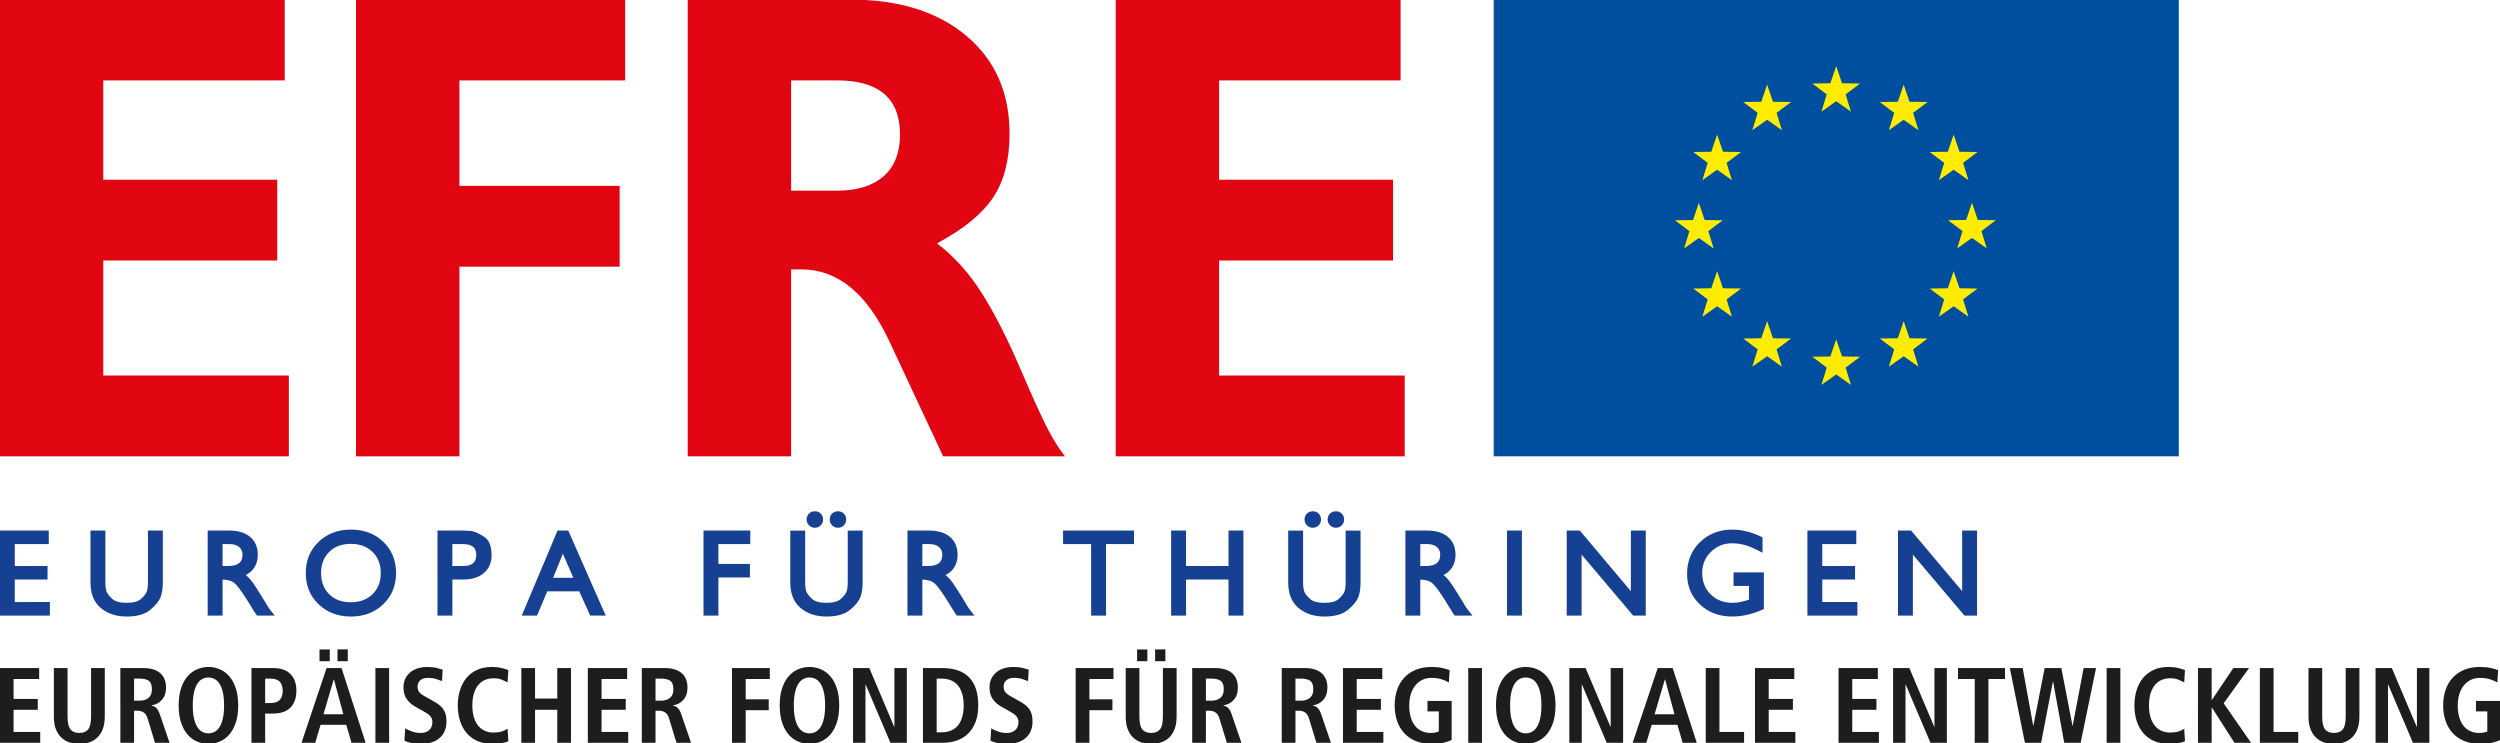
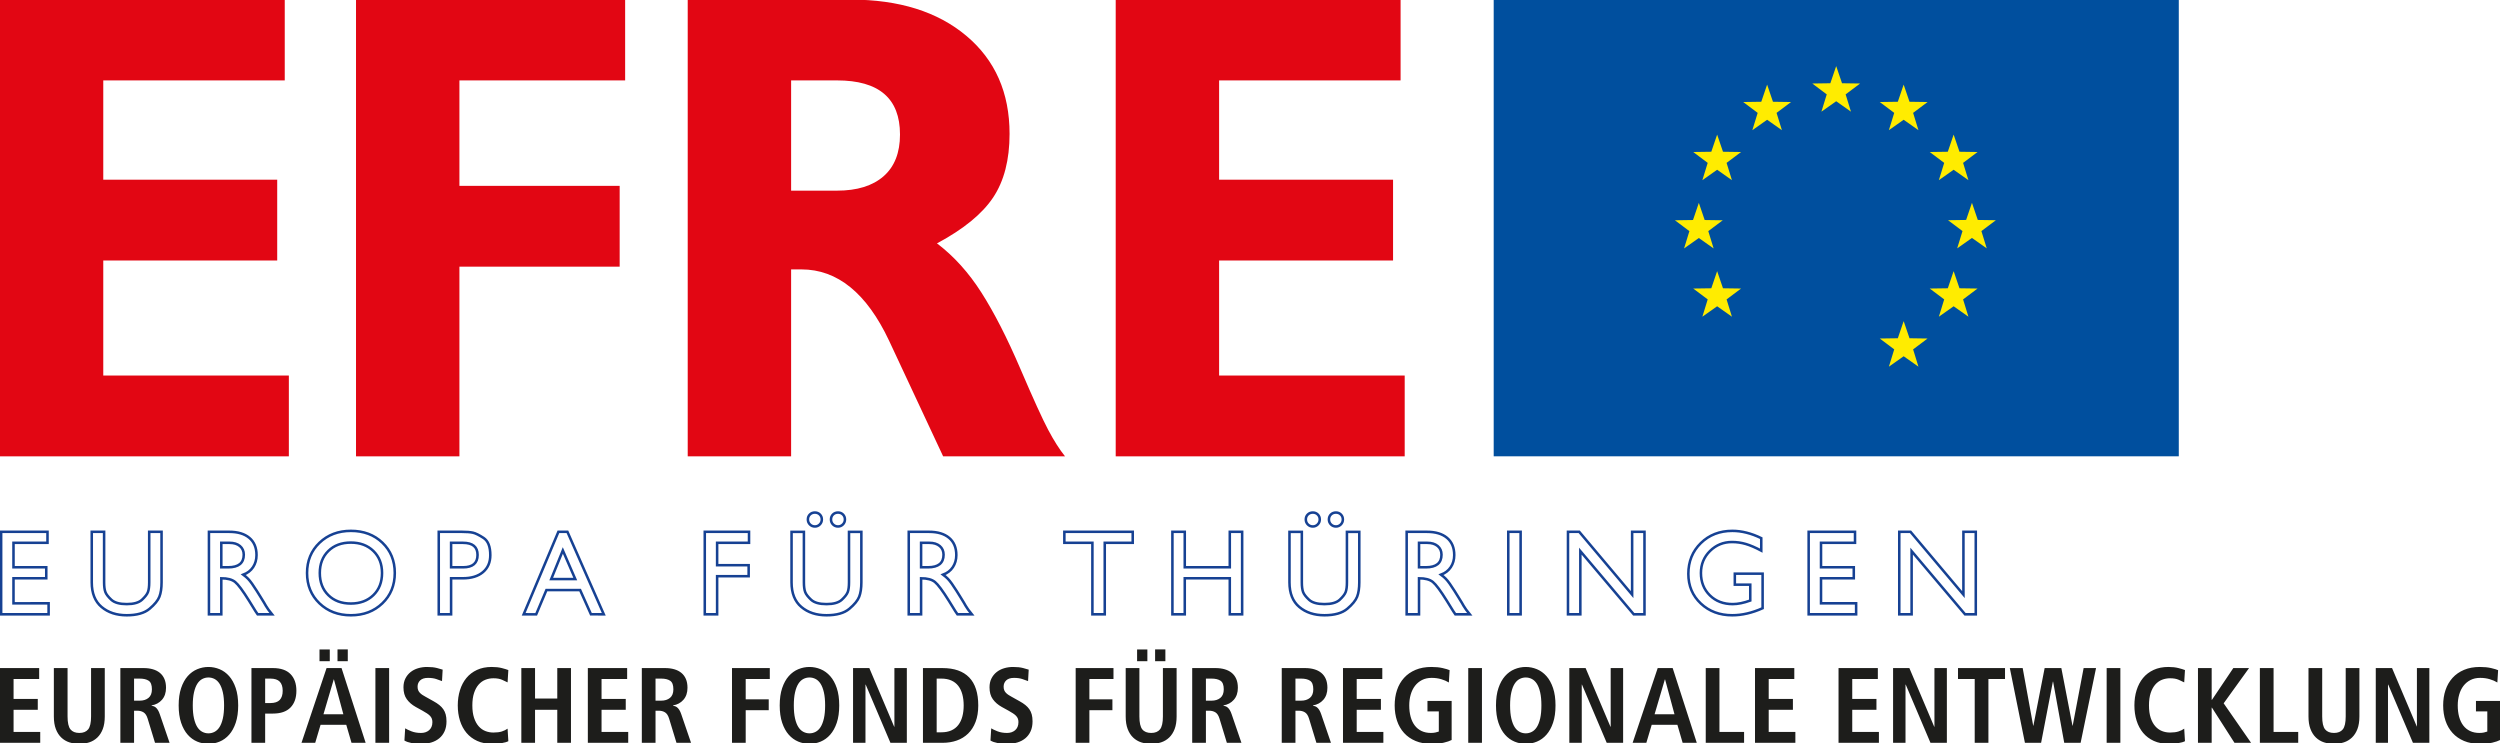
<svg xmlns="http://www.w3.org/2000/svg" version="1.0" id="Ebene_1" x="0px" y="0px" viewBox="0 0 405.2 120.5" xml:space="preserve">
  <g>
    <polygon fill="#004F9E" points="242.098,-0.064 353.138,-0.064 353.138,73.958 242.098,73.958     " />
    <polygon fill="#FFEC00" points="310.941,21.1 308.545,19.41 306.15,21.1 307.015,18.295    304.67,16.536 307.6,16.493 308.545,13.715 309.492,16.493 312.421,16.536    310.077,18.295  " />
-     <polygon fill="none" points="310.941,21.1 308.545,19.41 306.15,21.1 307.015,18.295    304.67,16.536 307.6,16.493 308.545,13.715 309.492,16.493 312.421,16.536    310.077,18.295  " />
    <polygon fill="#FFEC00" points="300.004,18.1 297.61,16.41 295.214,18.1 296.078,15.296    293.733,13.536 296.663,13.493 297.61,10.715 298.555,13.493 301.485,13.536    299.14,15.296  " />
    <polygon fill="none" points="300.004,18.1 297.61,16.41 295.214,18.1 296.078,15.296    293.733,13.536 296.663,13.493 297.61,10.715 298.555,13.493 301.485,13.536    299.14,15.296  " />
    <polygon fill="#FFEC00" points="319.041,29.202 316.646,27.512 314.251,29.202 315.115,26.398    312.77,24.638 315.7,24.595 316.646,21.817 317.592,24.595 320.522,24.638    318.177,26.398  " />
    <polygon fill="none" points="319.041,29.202 316.646,27.512 314.251,29.202 315.115,26.398    312.77,24.638 315.7,24.595 316.646,21.817 317.592,24.595 320.522,24.638    318.177,26.398  " />
    <polygon fill="#FFEC00" points="322.01,40.256 319.614,38.566 317.219,40.256 318.083,37.452    315.738,35.692 318.668,35.649 319.614,32.872 320.56,35.649 323.49,35.692    321.145,37.452  " />
    <polygon fill="none" points="322.01,40.256 319.614,38.566 317.219,40.256 318.083,37.452    315.738,35.692 318.668,35.649 319.614,32.872 320.56,35.649 323.49,35.692    321.145,37.452  " />
    <polygon fill="#FFEC00" points="319.041,51.331 316.646,49.641 314.251,51.331 315.115,48.527    312.77,46.767 315.7,46.724 316.646,43.947 317.592,46.724 320.522,46.767    318.177,48.527  " />
    <polygon fill="none" points="319.041,51.331 316.646,49.641 314.251,51.331 315.115,48.527    312.77,46.767 315.7,46.724 316.646,43.947 317.592,46.724 320.522,46.767    318.177,48.527  " />
    <polygon fill="#FFEC00" points="310.941,59.431 308.546,57.741 306.15,59.431 307.015,56.627    304.67,54.867 307.599,54.824 308.546,52.047 309.492,54.824 312.421,54.867    310.077,56.627  " />
    <polygon fill="none" points="310.941,59.431 308.546,57.741 306.15,59.431 307.015,56.627    304.67,54.867 307.599,54.824 308.546,52.047 309.492,54.824 312.421,54.867    310.077,56.627  " />
-     <polygon fill="#FFEC00" points="300.006,62.385 297.611,60.695 295.215,62.385 296.08,59.581    293.735,57.821 296.665,57.778 297.611,55.001 298.557,57.778 301.487,57.821    299.141,59.581  " />
    <polygon fill="none" points="300.006,62.385 297.611,60.695 295.215,62.385 296.08,59.581    293.735,57.821 296.665,57.778 297.611,55.001 298.557,57.778 301.487,57.821    299.141,59.581  " />
-     <polygon fill="#FFEC00" points="288.81,59.431 286.415,57.741 284.019,59.431 284.884,56.627    282.539,54.867 285.469,54.824 286.415,52.047 287.361,54.824 290.291,54.867    287.946,56.627  " />
    <polygon fill="none" points="288.81,59.431 286.415,57.741 284.019,59.431 284.884,56.627    282.539,54.867 285.469,54.824 286.415,52.047 287.361,54.824 290.291,54.867    287.946,56.627  " />
    <polygon fill="#FFEC00" points="280.71,51.331 278.315,49.641 275.919,51.331 276.784,48.527    274.439,46.767 277.368,46.724 278.315,43.947 279.261,46.724 282.19,46.767    279.845,48.527  " />
    <polygon fill="none" points="280.71,51.331 278.315,49.641 275.919,51.331 276.784,48.527    274.439,46.767 277.368,46.724 278.315,43.947 279.261,46.724 282.19,46.767    279.845,48.527  " />
    <polygon fill="#FFEC00" points="277.743,40.267 275.348,38.576 272.953,40.267 273.817,37.462    271.472,35.703 274.402,35.66 275.348,32.882 276.294,35.66 279.224,35.703    276.879,37.462  " />
-     <polygon fill="none" points="277.743,40.267 275.348,38.576 272.953,40.267 273.817,37.462    271.472,35.703 274.402,35.66 275.348,32.882 276.294,35.66 279.224,35.703    276.879,37.462  " />
    <polygon fill="#FFEC00" points="280.71,29.202 278.314,27.512 275.919,29.202 276.784,26.398    274.439,24.638 277.368,24.595 278.314,21.818 279.261,24.595 282.19,24.638    279.845,26.398  " />
    <polygon fill="none" points="280.71,29.202 278.314,27.512 275.919,29.202 276.784,26.398    274.439,24.638 277.368,24.595 278.314,21.818 279.261,24.595 282.19,24.638    279.845,26.398  " />
    <polygon fill="#FFEC00" points="288.81,21.1 286.415,19.41 284.019,21.1 284.884,18.295    282.539,16.536 285.469,16.493 286.415,13.715 287.361,16.493 290.291,16.536    287.946,18.295  " />
    <polygon fill="none" points="288.81,21.1 286.415,19.41 284.019,21.1 284.884,18.295    282.539,16.536 285.469,16.493 286.415,13.715 287.361,16.493 290.291,16.536    287.946,18.295  " />
    <polygon fill="#E20613" points="-0.022,-0.064 46.151,-0.064 46.151,13.032 16.738,13.032    16.738,29.125 44.93,29.125 44.93,42.221 16.738,42.221 16.738,60.867    46.817,60.867 46.817,73.964 -0.022,73.964  " />
    <polygon fill="#E20613" points="57.703,-0.064 101.323,-0.064 101.323,13.032 74.463,13.032    74.463,30.124 100.435,30.124 100.435,43.22 74.463,43.22 74.463,73.964    57.703,73.964  " />
    <path fill="#E20613" d="M111.465-0.064h26.416c7.843,0,14.096,1.96,18.757,5.882   c4.662,3.922,6.993,9.212,6.993,15.871c0,4.217-0.888,7.658-2.664,10.322   c-1.776,2.663-4.81,5.142-9.102,7.436c2.738,2.072,5.143,4.735,7.215,7.991   c2.072,3.255,4.162,7.344,6.271,12.264c2.109,4.92,3.626,8.25,4.551,9.989   c0.924,1.738,1.831,3.163,2.719,4.273h-19.757l-8.768-18.757   c-3.626-7.695-8.361-11.543-14.207-11.543h-1.665v30.3h-16.759V-0.064   L111.465-0.064z M128.224,30.901h7.437c3.255,0,5.771-0.777,7.547-2.331   c1.776-1.554,2.664-3.81,2.664-6.77c0-5.845-3.404-8.768-10.211-8.768h-7.437   V30.901L128.224,30.901z" />
    <polygon fill="#E20613" points="180.834,-0.064 227.007,-0.064 227.007,13.032 197.594,13.032    197.594,29.125 225.786,29.125 225.786,42.221 197.594,42.221 197.594,60.867    227.673,60.867 227.673,73.964 180.834,73.964  " />
-     <path fill="#164193" d="M0.185,99.566h7.693v-1.782H2.187v-4.056h5.311v-1.782H2.187   v-3.965h5.511v-1.783H0.185V99.566L0.185,99.566z M14.871,94.392   c0,1.763,0.531,3.092,1.592,3.987c1.062,0.895,2.42,1.342,4.076,1.342   c1.641,0,2.876-0.35,3.704-1.052c0.828-0.701,1.358-1.352,1.592-1.953   c0.234-0.601,0.35-1.376,0.35-2.324V86.198h-2.001v8.191   c0,0.68-0.067,1.201-0.201,1.562c-0.133,0.36-0.454,0.777-0.961,1.251   c-0.507,0.474-1.335,0.711-2.483,0.711c-1.162,0-1.997-0.237-2.504-0.711   c-0.507-0.474-0.828-0.894-0.962-1.262c-0.133-0.367-0.2-0.884-0.2-1.551   v-8.191h-2.002V94.392L14.871,94.392z M33.865,99.566h2.002v-5.838   c1.002,0,1.75,0.201,2.245,0.602c0.494,0.401,1.249,1.418,2.264,3.049l1.042,1.686   l0.341,0.501h2.325c-0.255-0.307-0.449-0.558-0.582-0.752   c-0.134-0.194-0.268-0.398-0.401-0.612l-0.301-0.521l-0.642-1.043   c-0.08-0.134-0.258-0.418-0.532-0.853c-0.274-0.434-0.531-0.822-0.771-1.163   c-0.241-0.341-0.461-0.615-0.662-0.823c-0.2-0.207-0.454-0.424-0.761-0.652   c0.681-0.253,1.209-0.66,1.583-1.221c0.374-0.561,0.561-1.215,0.561-1.963   c0-1.201-0.387-2.129-1.162-2.783c-0.774-0.654-1.862-0.982-3.264-0.982h-3.285   V99.566L33.865,99.566z M35.867,87.981h1.341c0.707,0,1.267,0.173,1.681,0.52   c0.414,0.348,0.621,0.815,0.621,1.402c0,1.362-0.841,2.043-2.522,2.043h-1.121   V87.981L35.867,87.981z M51.779,87.976c-1.342,1.288-2.013,2.92-2.013,4.896   c0,1.99,0.671,3.628,2.013,4.917c1.342,1.288,3.041,1.932,5.098,1.932   c2.056,0,3.755-0.644,5.097-1.932c1.342-1.289,2.013-2.927,2.013-4.917   c0-1.989-0.668-3.624-2.003-4.906c-1.335-1.282-3.038-1.923-5.107-1.923   C54.82,86.043,53.121,86.688,51.779,87.976L51.779,87.976z M60.519,89.305   c0.934,0.908,1.401,2.098,1.401,3.567c0,1.483-0.467,2.679-1.401,3.588   c-0.934,0.908-2.155,1.363-3.662,1.363c-1.508,0-2.722-0.455-3.643-1.363   c-0.921-0.909-1.381-2.105-1.381-3.588c0-1.469,0.46-2.659,1.381-3.567   c0.921-0.909,2.135-1.363,3.643-1.363C58.364,87.942,59.585,88.396,60.519,89.305   L60.519,89.305z M71.112,99.566h2.002v-5.838h1.904   c1.39,0,2.479-0.333,3.267-1.001c0.789-0.668,1.183-1.582,1.183-2.744   c0-1.388-0.364-2.319-1.092-2.793c-0.728-0.474-1.303-0.758-1.723-0.851   c-0.421-0.094-1.006-0.141-1.754-0.141h-3.787V99.566L71.112,99.566z    M73.114,87.981h1.923c1.576,0,2.365,0.654,2.365,1.962   c0,1.335-0.782,2.003-2.345,2.003h-1.943V87.981L73.114,87.981z M95.783,99.563   l2.076,0.003l-5.891-13.368H90.506l-5.63,13.368l2.031,0.003l1.655-3.929h5.464   L95.783,99.563L95.783,99.563z M89.34,93.857l1.884-4.639l2.016,4.639H89.34   L89.34,93.857z M114.229,99.566h2.002v-6.174h5.11v-1.782h-5.11v-3.629h5.17   v-1.783h-7.172V99.566L114.229,99.566z M128.294,94.394   c0,1.762,0.531,3.091,1.592,3.985c1.061,0.895,2.42,1.342,4.075,1.342   c1.642,0,2.877-0.35,3.705-1.051c0.827-0.701,1.358-1.352,1.592-1.953   c0.233-0.601,0.35-1.375,0.35-2.323v-8.192h-2.002v8.188   c0,0.68-0.067,1.201-0.2,1.561c-0.134,0.361-0.454,0.777-0.961,1.251   c-0.508,0.474-1.336,0.711-2.484,0.711c-1.162,0-1.996-0.237-2.503-0.711   c-0.508-0.474-0.828-0.894-0.962-1.261c-0.133-0.367-0.2-0.884-0.2-1.551   v-8.188h-2.002V94.394L128.294,94.394z M131.262,83.393   c-0.214,0.213-0.32,0.48-0.32,0.8s0.11,0.59,0.33,0.81   c0.22,0.22,0.49,0.33,0.81,0.33c0.307,0,0.57-0.11,0.79-0.33   c0.22-0.22,0.33-0.49,0.33-0.81s-0.107-0.587-0.32-0.8   c-0.214-0.213-0.48-0.32-0.8-0.32   C131.749,83.073,131.475,83.18,131.262,83.393L131.262,83.393z M135.007,83.393   c-0.213,0.213-0.32,0.48-0.32,0.8s0.11,0.59,0.33,0.81   c0.22,0.22,0.49,0.33,0.811,0.33c0.306,0,0.569-0.11,0.789-0.33   c0.22-0.22,0.331-0.49,0.331-0.81s-0.107-0.587-0.321-0.8   c-0.213-0.213-0.48-0.32-0.799-0.32   C135.494,83.073,135.221,83.18,135.007,83.393L135.007,83.393z M147.288,99.566h2.002   v-5.838c1.002,0,1.75,0.201,2.245,0.602c0.494,0.401,1.248,1.418,2.264,3.049   l1.042,1.686l0.341,0.501h2.324c-0.254-0.307-0.448-0.558-0.581-0.752   c-0.134-0.194-0.268-0.398-0.402-0.612l-0.301-0.521l-0.641-1.043   c-0.081-0.134-0.258-0.418-0.532-0.853c-0.274-0.434-0.531-0.822-0.772-1.163   c-0.24-0.341-0.461-0.615-0.661-0.823c-0.2-0.207-0.454-0.424-0.761-0.652   c0.681-0.253,1.209-0.66,1.583-1.221c0.374-0.561,0.561-1.215,0.561-1.963   c0-1.201-0.388-2.129-1.162-2.783c-0.774-0.654-1.863-0.982-3.264-0.982h-3.285   V99.566L147.288,99.566z M149.29,87.981h1.341c0.707,0,1.267,0.173,1.681,0.52   c0.413,0.348,0.62,0.815,0.62,1.402c0,1.362-0.84,2.043-2.521,2.043h-1.121   V87.981L149.29,87.981z M172.51,87.981h4.546v11.585h2.002V87.981h4.533v-1.783   h-11.081V87.981L172.51,87.981z M192.026,86.198h-2.002v13.368h2.002v-5.838h7.298   v5.838h2.002V86.198h-2.002v5.748h-7.298V86.198L192.026,86.198z M208.998,94.394   c0,1.762,0.531,3.091,1.592,3.985c1.061,0.895,2.42,1.342,4.075,1.342   c1.642,0,2.877-0.35,3.705-1.051c0.827-0.701,1.358-1.352,1.592-1.953   c0.233-0.601,0.35-1.375,0.35-2.323v-8.192h-2.002v8.188   c0,0.68-0.066,1.201-0.2,1.561c-0.134,0.361-0.454,0.777-0.961,1.251   c-0.508,0.474-1.335,0.711-2.484,0.711c-1.162,0-1.996-0.237-2.503-0.711   c-0.508-0.474-0.828-0.894-0.962-1.261c-0.133-0.367-0.2-0.884-0.2-1.551   v-8.188h-2.002V94.394L208.998,94.394z M211.966,83.393   c-0.214,0.213-0.32,0.48-0.32,0.8s0.11,0.59,0.33,0.81   c0.22,0.22,0.49,0.33,0.81,0.33c0.307,0,0.57-0.11,0.79-0.33   c0.22-0.22,0.33-0.49,0.33-0.81s-0.107-0.587-0.32-0.8   c-0.213-0.213-0.48-0.32-0.8-0.32   C212.453,83.073,212.179,83.18,211.966,83.393L211.966,83.393z M215.711,83.393   c-0.213,0.213-0.32,0.48-0.32,0.8s0.11,0.59,0.33,0.81   c0.22,0.22,0.491,0.33,0.811,0.33c0.306,0,0.57-0.11,0.79-0.33   c0.219-0.22,0.33-0.49,0.33-0.81s-0.107-0.587-0.32-0.8   c-0.214-0.213-0.481-0.32-0.8-0.32   C216.198,83.073,215.925,83.18,215.711,83.393L215.711,83.393z M227.992,99.566h2.002   v-5.838c1.002,0,1.75,0.201,2.245,0.602c0.494,0.401,1.249,1.418,2.264,3.049   l1.042,1.686l0.341,0.501h2.324c-0.254-0.307-0.448-0.558-0.581-0.752   c-0.134-0.194-0.268-0.398-0.402-0.612l-0.3-0.521l-0.642-1.043   c-0.081-0.134-0.258-0.418-0.532-0.853c-0.274-0.434-0.531-0.822-0.772-1.163   c-0.24-0.341-0.461-0.615-0.661-0.823c-0.2-0.207-0.454-0.424-0.761-0.652   c0.681-0.253,1.209-0.66,1.583-1.221c0.374-0.561,0.561-1.215,0.561-1.963   c0-1.201-0.387-2.129-1.162-2.783c-0.774-0.654-1.862-0.982-3.264-0.982h-3.285   V99.566L227.992,99.566z M229.994,87.981h1.341c0.707,0,1.267,0.173,1.681,0.52   c0.413,0.348,0.62,0.815,0.62,1.402c0,1.362-0.84,2.043-2.521,2.043h-1.121   V87.981L229.994,87.981z M246.463,86.198h-2.001v13.368h2.001V86.198L246.463,86.198z    M264.536,96.376l-8.573-10.179l-1.824,0.001v13.368h2.002V89.328l8.657,10.238   h1.74V86.198h-2.002V96.376L264.536,96.376z M281.18,94.761h2.502v2.574   c-1.069,0.385-2.017,0.578-2.845,0.578c-1.51,0-2.745-0.473-3.707-1.42   c-0.962-0.947-1.443-2.154-1.443-3.621c0-1.413,0.491-2.603,1.472-3.57   c0.982-0.967,2.167-1.45,3.556-1.45c0.775,0,1.523,0.106,2.244,0.318   c0.722,0.213,1.556,0.572,2.505,1.076v-2.021   c-1.616-0.788-3.179-1.182-4.687-1.182c-2.057,0-3.759,0.661-5.108,1.983   c-1.348,1.322-2.023,2.984-2.023,4.986c0,1.936,0.675,3.539,2.023,4.807   c1.349,1.268,3.044,1.902,5.088,1.902c1.589,0,3.231-0.38,4.927-1.14v-5.602   h-4.504V94.761L281.18,94.761z M293.148,99.566h7.693v-1.782h-5.691v-4.056h5.311   v-1.782h-5.311v-3.965h5.511v-1.783h-7.513V99.566L293.148,99.566z M318.232,96.376   l-8.573-10.179l-1.825,0.001v13.368h2.002V89.328l8.658,10.238h1.74V86.198h-2.002   V96.376L318.232,96.376z" />
    <path fill="none" stroke="#164193" stroke-width="0.413" d="M0.185,99.566h7.693v-1.782H2.187v-4.056   h5.311v-1.782H2.187v-3.965h5.511v-1.783H0.185V99.566L0.185,99.566z    M14.871,94.392c0,1.763,0.531,3.092,1.592,3.987   c1.062,0.895,2.42,1.342,4.076,1.342c1.641,0,2.876-0.35,3.704-1.052   c0.828-0.701,1.358-1.352,1.592-1.953c0.234-0.601,0.35-1.376,0.35-2.324   V86.198h-2.001v8.191c0,0.68-0.067,1.201-0.201,1.562   c-0.133,0.36-0.454,0.777-0.961,1.251c-0.507,0.474-1.335,0.711-2.483,0.711   c-1.162,0-1.997-0.237-2.504-0.711c-0.507-0.474-0.828-0.894-0.962-1.262   c-0.133-0.367-0.2-0.884-0.2-1.551v-8.191h-2.002V94.392L14.871,94.392z    M33.865,99.566h2.002v-5.838c1.002,0,1.75,0.201,2.245,0.602   c0.494,0.401,1.249,1.418,2.264,3.049l1.042,1.686l0.341,0.501h2.325   c-0.255-0.307-0.449-0.558-0.582-0.752c-0.134-0.194-0.268-0.398-0.401-0.612   l-0.301-0.521l-0.642-1.043c-0.08-0.134-0.258-0.418-0.532-0.853   c-0.274-0.434-0.531-0.822-0.771-1.163c-0.241-0.341-0.461-0.615-0.662-0.823   c-0.2-0.207-0.454-0.424-0.761-0.652c0.681-0.253,1.209-0.66,1.583-1.221   c0.374-0.561,0.561-1.215,0.561-1.963c0-1.201-0.387-2.129-1.162-2.783   c-0.774-0.654-1.862-0.982-3.264-0.982h-3.285V99.566L33.865,99.566z    M35.867,87.981h1.341c0.707,0,1.267,0.173,1.681,0.52   c0.414,0.348,0.621,0.815,0.621,1.402c0,1.362-0.841,2.043-2.522,2.043h-1.121   V87.981L35.867,87.981z M51.779,87.976c-1.342,1.288-2.013,2.92-2.013,4.896   c0,1.99,0.671,3.628,2.013,4.917c1.342,1.288,3.041,1.932,5.098,1.932   c2.056,0,3.755-0.644,5.097-1.932c1.342-1.289,2.013-2.927,2.013-4.917   c0-1.989-0.668-3.624-2.003-4.906c-1.335-1.282-3.038-1.923-5.107-1.923   C54.82,86.043,53.121,86.688,51.779,87.976L51.779,87.976z M60.519,89.305   c0.934,0.908,1.401,2.098,1.401,3.567c0,1.483-0.467,2.679-1.401,3.588   c-0.934,0.908-2.155,1.363-3.662,1.363c-1.508,0-2.722-0.455-3.643-1.363   c-0.921-0.909-1.381-2.105-1.381-3.588c0-1.469,0.46-2.659,1.381-3.567   c0.921-0.909,2.135-1.363,3.643-1.363C58.364,87.942,59.585,88.396,60.519,89.305   L60.519,89.305z M71.112,99.566h2.002v-5.838h1.904   c1.39,0,2.479-0.333,3.267-1.001c0.789-0.668,1.183-1.582,1.183-2.744   c0-1.388-0.364-2.319-1.092-2.793c-0.728-0.474-1.303-0.758-1.723-0.851   c-0.421-0.094-1.006-0.141-1.754-0.141h-3.787V99.566L71.112,99.566z    M73.114,87.981h1.923c1.576,0,2.365,0.654,2.365,1.962   c0,1.335-0.782,2.003-2.345,2.003h-1.943V87.981L73.114,87.981z M95.783,99.563   l2.076,0.003l-5.891-13.368H90.506l-5.63,13.368l2.031,0.003l1.655-3.929h5.464   L95.783,99.563L95.783,99.563z M89.34,93.857l1.884-4.639l2.016,4.639H89.34   L89.34,93.857z M114.229,99.566h2.002v-6.174h5.11v-1.782h-5.11v-3.629h5.17   v-1.783h-7.172V99.566L114.229,99.566z M128.294,94.394   c0,1.762,0.531,3.091,1.592,3.985c1.061,0.895,2.42,1.342,4.075,1.342   c1.642,0,2.877-0.35,3.705-1.051c0.827-0.701,1.358-1.352,1.592-1.953   c0.233-0.601,0.35-1.375,0.35-2.323v-8.192h-2.002v8.188   c0,0.68-0.067,1.201-0.2,1.561c-0.134,0.361-0.454,0.777-0.961,1.251   c-0.508,0.474-1.336,0.711-2.484,0.711c-1.162,0-1.996-0.237-2.503-0.711   c-0.508-0.474-0.828-0.894-0.962-1.261c-0.133-0.367-0.2-0.884-0.2-1.551   v-8.188h-2.002V94.394L128.294,94.394z M131.262,83.393   c-0.214,0.213-0.32,0.48-0.32,0.8s0.11,0.59,0.33,0.81   c0.22,0.22,0.49,0.33,0.81,0.33c0.307,0,0.57-0.11,0.79-0.33   c0.22-0.22,0.33-0.49,0.33-0.81s-0.107-0.587-0.32-0.8   c-0.214-0.213-0.48-0.32-0.8-0.32   C131.749,83.073,131.475,83.18,131.262,83.393L131.262,83.393z M135.007,83.393   c-0.213,0.213-0.32,0.48-0.32,0.8s0.11,0.59,0.33,0.81   c0.22,0.22,0.49,0.33,0.811,0.33c0.306,0,0.569-0.11,0.789-0.33   c0.22-0.22,0.331-0.49,0.331-0.81s-0.107-0.587-0.321-0.8   c-0.213-0.213-0.48-0.32-0.799-0.32   C135.494,83.073,135.221,83.18,135.007,83.393L135.007,83.393z M147.288,99.566h2.002   v-5.838c1.002,0,1.75,0.201,2.245,0.602c0.494,0.401,1.248,1.418,2.264,3.049   l1.042,1.686l0.341,0.501h2.324c-0.254-0.307-0.448-0.558-0.581-0.752   c-0.134-0.194-0.268-0.398-0.402-0.612l-0.301-0.521l-0.641-1.043   c-0.081-0.134-0.258-0.418-0.532-0.853c-0.274-0.434-0.531-0.822-0.772-1.163   c-0.24-0.341-0.461-0.615-0.661-0.823c-0.2-0.207-0.454-0.424-0.761-0.652   c0.681-0.253,1.209-0.66,1.583-1.221c0.374-0.561,0.561-1.215,0.561-1.963   c0-1.201-0.388-2.129-1.162-2.783c-0.774-0.654-1.863-0.982-3.264-0.982h-3.285   V99.566L147.288,99.566z M149.29,87.981h1.341c0.707,0,1.267,0.173,1.681,0.52   c0.413,0.348,0.62,0.815,0.62,1.402c0,1.362-0.84,2.043-2.521,2.043h-1.121   V87.981L149.29,87.981z M172.51,87.981h4.546v11.585h2.002V87.981h4.533v-1.783   h-11.081V87.981L172.51,87.981z M192.026,86.198h-2.002v13.368h2.002v-5.838h7.298   v5.838h2.002V86.198h-2.002v5.748h-7.298V86.198L192.026,86.198z M208.998,94.394   c0,1.762,0.531,3.091,1.592,3.985c1.061,0.895,2.42,1.342,4.075,1.342   c1.642,0,2.877-0.35,3.705-1.051c0.827-0.701,1.358-1.352,1.592-1.953   c0.233-0.601,0.35-1.375,0.35-2.323v-8.192h-2.002v8.188   c0,0.68-0.066,1.201-0.2,1.561c-0.134,0.361-0.454,0.777-0.961,1.251   c-0.508,0.474-1.335,0.711-2.484,0.711c-1.162,0-1.996-0.237-2.503-0.711   c-0.508-0.474-0.828-0.894-0.962-1.261c-0.133-0.367-0.2-0.884-0.2-1.551   v-8.188h-2.002V94.394L208.998,94.394z M211.966,83.393   c-0.214,0.213-0.32,0.48-0.32,0.8s0.11,0.59,0.33,0.81   c0.22,0.22,0.49,0.33,0.81,0.33c0.307,0,0.57-0.11,0.79-0.33   c0.22-0.22,0.33-0.49,0.33-0.81s-0.107-0.587-0.32-0.8   c-0.213-0.213-0.48-0.32-0.8-0.32   C212.453,83.073,212.179,83.18,211.966,83.393L211.966,83.393z M215.711,83.393   c-0.213,0.213-0.32,0.48-0.32,0.8s0.11,0.59,0.33,0.81   c0.22,0.22,0.491,0.33,0.811,0.33c0.306,0,0.57-0.11,0.79-0.33   c0.219-0.22,0.33-0.49,0.33-0.81s-0.107-0.587-0.32-0.8   c-0.214-0.213-0.481-0.32-0.8-0.32   C216.198,83.073,215.925,83.18,215.711,83.393L215.711,83.393z M227.992,99.566h2.002   v-5.838c1.002,0,1.75,0.201,2.245,0.602c0.494,0.401,1.249,1.418,2.264,3.049   l1.042,1.686l0.341,0.501h2.324c-0.254-0.307-0.448-0.558-0.581-0.752   c-0.134-0.194-0.268-0.398-0.402-0.612l-0.3-0.521l-0.642-1.043   c-0.081-0.134-0.258-0.418-0.532-0.853c-0.274-0.434-0.531-0.822-0.772-1.163   c-0.24-0.341-0.461-0.615-0.661-0.823c-0.2-0.207-0.454-0.424-0.761-0.652   c0.681-0.253,1.209-0.66,1.583-1.221c0.374-0.561,0.561-1.215,0.561-1.963   c0-1.201-0.387-2.129-1.162-2.783c-0.774-0.654-1.862-0.982-3.264-0.982h-3.285   V99.566L227.992,99.566z M229.994,87.981h1.341c0.707,0,1.267,0.173,1.681,0.52   c0.413,0.348,0.62,0.815,0.62,1.402c0,1.362-0.84,2.043-2.521,2.043h-1.121   V87.981L229.994,87.981z M246.463,86.198h-2.001v13.368h2.001V86.198L246.463,86.198z    M264.536,96.376l-8.573-10.179l-1.824,0.001v13.368h2.002V89.328l8.657,10.238   h1.74V86.198h-2.002V96.376L264.536,96.376z M281.18,94.761h2.502v2.574   c-1.069,0.385-2.017,0.578-2.845,0.578c-1.51,0-2.745-0.473-3.707-1.42   c-0.962-0.947-1.443-2.154-1.443-3.621c0-1.413,0.491-2.603,1.472-3.57   c0.982-0.967,2.167-1.45,3.556-1.45c0.775,0,1.523,0.106,2.244,0.318   c0.722,0.213,1.556,0.572,2.505,1.076v-2.021   c-1.616-0.788-3.179-1.182-4.687-1.182c-2.057,0-3.759,0.661-5.108,1.983   c-1.348,1.322-2.023,2.984-2.023,4.986c0,1.936,0.675,3.539,2.023,4.807   c1.349,1.268,3.044,1.902,5.088,1.902c1.589,0,3.231-0.38,4.927-1.14v-5.602   h-4.504V94.761L281.18,94.761z M293.148,99.566h7.693v-1.782h-5.691v-4.056h5.311   v-1.782h-5.311v-3.965h5.511v-1.783h-7.513V99.566L293.148,99.566z M318.232,96.376   l-8.573-10.179l-1.825,0.001v13.368h2.002V89.328l8.658,10.238h1.74V86.198h-2.002   V96.376L318.232,96.376z" />
-     <path fill="#1D1D1B" d="M-0.022,120.397h6.543v-1.77H2.2v-3.578h3.923v-1.769H2.2   v-3.229h4.149v-1.769h-6.37L-0.022,120.397L-0.022,120.397z M8.728,108.282v7.841   c0,0.798,0.107,1.478,0.322,2.039c0.214,0.561,0.509,1.02,0.886,1.379   c0.376,0.358,0.814,0.619,1.312,0.781c0.498,0.161,1.036,0.242,1.615,0.242   c0.568,0,1.101-0.081,1.599-0.242c0.498-0.162,0.935-0.423,1.312-0.781   c0.376-0.359,0.672-0.818,0.886-1.379c0.214-0.561,0.321-1.241,0.321-2.039   v-7.841h-2.221v7.841c0,1.006-0.157,1.703-0.47,2.091   c-0.313,0.387-0.789,0.581-1.427,0.581c-0.649,0-1.13-0.194-1.444-0.581   c-0.313-0.388-0.469-1.085-0.469-2.091v-7.841H8.728L8.728,108.282z M21.729,113.564   v-3.578h0.907c0.627,0,1.115,0.116,1.464,0.348   c0.348,0.231,0.522,0.695,0.522,1.389c0,0.625-0.183,1.089-0.549,1.39   c-0.366,0.301-0.845,0.451-1.437,0.451H21.729L21.729,113.564z M19.508,120.397   h2.221v-5.206h0.506c0.406,0,0.752,0.09,1.037,0.27   c0.285,0.179,0.503,0.511,0.654,0.997l1.2,3.939h2.361l-1.58-4.614   c-0.092-0.278-0.194-0.506-0.303-0.685c-0.11-0.18-0.223-0.318-0.339-0.416   c-0.116-0.099-0.231-0.168-0.347-0.209c-0.116-0.04-0.232-0.072-0.347-0.095   v-0.052c0.681-0.104,1.241-0.405,1.679-0.903   c0.439-0.498,0.659-1.147,0.659-1.946c0-0.555-0.087-1.033-0.261-1.432   c-0.174-0.4-0.42-0.73-0.738-0.99c-0.319-0.261-0.701-0.455-1.147-0.582   c-0.446-0.128-0.935-0.191-1.468-0.191h-3.787V120.397L19.508,120.397z    M29.357,117.145c0.266,0.787,0.622,1.432,1.067,1.935   c0.446,0.504,0.961,0.877,1.545,1.12c0.584,0.243,1.189,0.364,1.813,0.364   c0.625,0,1.229-0.121,1.814-0.364c0.584-0.243,1.099-0.616,1.544-1.12   c0.445-0.503,0.801-1.148,1.067-1.935c0.266-0.787,0.399-1.724,0.399-2.812   c0-1.088-0.133-2.026-0.399-2.813c-0.266-0.786-0.622-1.432-1.067-1.935   c-0.445-0.503-0.96-0.877-1.544-1.12c-0.585-0.243-1.189-0.364-1.814-0.364   c-0.624,0-1.229,0.121-1.813,0.364c-0.584,0.243-1.099,0.617-1.545,1.12   c-0.445,0.503-0.801,1.149-1.067,1.935c-0.266,0.787-0.399,1.725-0.399,2.813   C28.958,115.421,29.091,116.358,29.357,117.145L29.357,117.145z M31.444,112.217   c0.133-0.579,0.313-1.044,0.539-1.397c0.226-0.352,0.495-0.61,0.808-0.772   c0.313-0.161,0.644-0.242,0.991-0.242c0.348,0,0.678,0.081,0.991,0.242   c0.313,0.162,0.582,0.42,0.808,0.772c0.226,0.353,0.406,0.818,0.539,1.397   c0.133,0.578,0.2,1.283,0.2,2.116c0,0.832-0.067,1.538-0.2,2.116   c-0.133,0.578-0.313,1.043-0.539,1.396c-0.226,0.353-0.495,0.61-0.808,0.772   c-0.313,0.162-0.643,0.243-0.991,0.243c-0.347,0-0.678-0.081-0.991-0.243   c-0.313-0.162-0.582-0.419-0.808-0.772c-0.226-0.353-0.406-0.818-0.539-1.396   c-0.133-0.578-0.2-1.284-0.2-2.116C31.244,113.5,31.311,112.795,31.444,112.217   L31.444,112.217z M40.755,120.397h2.221v-4.741h1.253   c1.264,0,2.215-0.326,2.853-0.98c0.638-0.653,0.957-1.559,0.957-2.716   c0-1.156-0.319-2.059-0.956-2.707c-0.637-0.647-1.588-0.971-2.851-0.971h-3.477   V120.397L40.755,120.397z M42.976,113.952v-3.966h0.837   c0.697,0,1.206,0.165,1.525,0.494c0.32,0.329,0.48,0.822,0.48,1.48   c0,0.658-0.16,1.155-0.48,1.489c-0.319,0.335-0.828,0.503-1.525,0.503H42.976   L42.976,113.952z M56.973,120.397h2.291l-3.906-12.115h-2.43l-4.062,12.115h2.222   l0.868-2.919h4.166L56.973,120.397L56.973,120.397z M52.425,115.773l1.666-5.652   h0.035l1.527,5.652H52.425L52.425,115.773z M54.703,107.171h1.666v-1.912h-1.666   V107.171L54.703,107.171z M51.784,107.171h1.667v-1.91h-1.667V107.171L51.784,107.171z    M60.846,120.397h2.222v-12.115h-2.222V120.397L60.846,120.397z M65.549,120.026   c0.601,0.359,1.521,0.538,2.759,0.538c0.578,0,1.113-0.075,1.605-0.225   c0.491-0.151,0.919-0.376,1.284-0.677c0.364-0.301,0.65-0.68,0.859-1.137   c0.208-0.458,0.312-0.993,0.312-1.606c0-0.428-0.044-0.802-0.13-1.12   c-0.087-0.318-0.218-0.602-0.391-0.851c-0.174-0.249-0.391-0.477-0.651-0.685   c-0.261-0.209-0.57-0.411-0.929-0.608l-1.303-0.729   c-0.173-0.093-0.335-0.188-0.486-0.287c-0.15-0.098-0.286-0.208-0.408-0.33   c-0.121-0.121-0.217-0.263-0.286-0.425c-0.07-0.162-0.104-0.359-0.104-0.59   c0-0.417,0.141-0.758,0.425-1.024c0.284-0.267,0.704-0.4,1.26-0.4   c0.521,0,0.964,0.061,1.329,0.183c0.365,0.122,0.68,0.235,0.947,0.339   l0.104-1.857c-0.174-0.058-0.477-0.145-0.911-0.261   c-0.434-0.115-0.975-0.173-1.623-0.173c-0.509,0-0.995,0.069-1.458,0.208   c-0.462,0.139-0.867,0.348-1.214,0.625c-0.347,0.278-0.625,0.622-0.833,1.033   c-0.208,0.411-0.313,0.888-0.313,1.432c0,0.787,0.18,1.43,0.539,1.927   c0.359,0.498,0.839,0.915,1.441,1.25l1.129,0.625   c0.266,0.151,0.497,0.29,0.694,0.417c0.197,0.127,0.362,0.26,0.495,0.399   c0.133,0.139,0.232,0.29,0.295,0.452c0.064,0.162,0.096,0.353,0.096,0.572   c0,0.302-0.049,0.562-0.148,0.782c-0.098,0.22-0.234,0.402-0.408,0.547   c-0.174,0.144-0.37,0.251-0.59,0.321c-0.22,0.069-0.452,0.104-0.695,0.104   c-0.59,0-1.112-0.09-1.563-0.269c-0.452-0.18-0.787-0.339-1.007-0.479   L65.549,120.026L65.549,120.026z M82.269,118.1   c-0.254,0.186-0.564,0.338-0.928,0.455c-0.365,0.117-0.819,0.175-1.363,0.175   c-0.463,0-0.9-0.081-1.311-0.243c-0.411-0.162-0.772-0.42-1.085-0.774   c-0.312-0.353-0.561-0.808-0.746-1.364c-0.185-0.556-0.278-1.228-0.278-2.016   c0-0.788,0.093-1.46,0.278-2.017c0.185-0.556,0.434-1.011,0.746-1.364   c0.313-0.354,0.674-0.612,1.085-0.774c0.411-0.162,0.848-0.243,1.311-0.243   c0.567,0,1.033,0.082,1.397,0.245c0.365,0.163,0.663,0.304,0.894,0.42   l0.122-1.996c-0.232-0.092-0.582-0.199-1.05-0.321   c-0.469-0.121-1.016-0.182-1.641-0.182c-0.902,0-1.698,0.159-2.387,0.477   c-0.688,0.319-1.262,0.755-1.719,1.311c-0.458,0.555-0.806,1.215-1.043,1.979   c-0.238,0.764-0.356,1.585-0.356,2.465c0,0.891,0.118,1.715,0.356,2.473   c0.237,0.758,0.588,1.415,1.051,1.97c0.464,0.556,1.043,0.993,1.737,1.311   c0.695,0.318,1.505,0.477,2.431,0.477c0.555,0,1.073-0.04,1.553-0.121   c0.481-0.081,0.836-0.185,1.068-0.312L82.269,118.1L82.269,118.1z    M84.498,120.397h2.221v-5.348h3.604v5.348h2.221v-12.115h-2.221v4.933h-3.604   v-4.933h-2.221V120.397L84.498,120.397z M95.277,120.397h6.544v-1.77H97.499v-3.578   h3.923v-1.769H97.499v-3.229h4.149v-1.769h-6.371V120.397L95.277,120.397z    M106.248,113.564v-3.578h0.907c0.627,0,1.115,0.116,1.464,0.348   c0.348,0.231,0.522,0.695,0.522,1.389c0,0.625-0.183,1.089-0.549,1.39   c-0.366,0.301-0.845,0.451-1.437,0.451H106.248L106.248,113.564z M104.027,120.397   h2.221v-5.206h0.506c0.407,0,0.752,0.09,1.037,0.27   c0.285,0.179,0.503,0.511,0.654,0.997l1.2,3.939h2.361l-1.58-4.614   c-0.092-0.278-0.194-0.506-0.303-0.685c-0.11-0.18-0.223-0.318-0.339-0.416   c-0.116-0.099-0.231-0.168-0.347-0.209c-0.116-0.04-0.232-0.072-0.347-0.095   v-0.052c0.681-0.104,1.241-0.405,1.679-0.903   c0.439-0.498,0.659-1.147,0.659-1.946c0-0.555-0.087-1.033-0.261-1.432   c-0.174-0.4-0.42-0.73-0.738-0.99c-0.319-0.261-0.701-0.455-1.147-0.582   c-0.446-0.128-0.935-0.191-1.468-0.191h-3.787V120.397L104.027,120.397z    M118.642,120.397h2.221v-5.283h3.733v-1.769h-3.733v-3.294h3.906v-1.769h-6.127   V120.397L118.642,120.397z M126.774,117.145c0.266,0.787,0.621,1.432,1.067,1.935   c0.445,0.504,0.96,0.877,1.544,1.12c0.585,0.243,1.189,0.364,1.814,0.364   c0.624,0,1.229-0.121,1.813-0.364c0.584-0.243,1.099-0.616,1.544-1.12   c0.446-0.503,0.802-1.148,1.068-1.935c0.266-0.787,0.399-1.724,0.399-2.812   c0-1.088-0.133-2.026-0.399-2.813c-0.266-0.786-0.622-1.432-1.068-1.935   c-0.445-0.503-0.96-0.877-1.544-1.12c-0.584-0.243-1.189-0.364-1.813-0.364   c-0.625,0-1.229,0.121-1.814,0.364c-0.584,0.243-1.099,0.617-1.544,1.12   c-0.446,0.503-0.801,1.149-1.067,1.935c-0.266,0.787-0.399,1.725-0.399,2.813   C126.375,115.421,126.508,116.358,126.774,117.145L126.774,117.145z M128.861,112.217   c0.133-0.579,0.312-1.044,0.538-1.397c0.226-0.352,0.496-0.61,0.809-0.772   c0.313-0.161,0.643-0.242,0.991-0.242c0.347,0,0.678,0.081,0.991,0.242   c0.312,0.162,0.582,0.42,0.808,0.772c0.226,0.353,0.405,0.818,0.539,1.397   c0.133,0.578,0.2,1.283,0.2,2.116c0,0.832-0.067,1.538-0.2,2.116   c-0.134,0.578-0.313,1.043-0.539,1.396c-0.226,0.353-0.496,0.61-0.808,0.772   c-0.313,0.162-0.644,0.243-0.991,0.243c-0.348,0-0.678-0.081-0.991-0.243   c-0.313-0.162-0.583-0.419-0.809-0.772c-0.226-0.353-0.405-0.818-0.538-1.396   c-0.134-0.578-0.2-1.284-0.2-2.116   C128.661,113.5,128.727,112.795,128.861,112.217L128.861,112.217z M138.262,120.397h2.014   v-9.442h0.035l4.012,9.442h2.657v-12.115h-2.015v9.511h-0.035l-4.029-9.511   h-2.639V120.397L138.262,120.397z M151.815,109.986h0.747   c0.625,0,1.167,0.102,1.624,0.304c0.458,0.202,0.834,0.494,1.13,0.876   c0.295,0.381,0.515,0.841,0.66,1.378c0.145,0.538,0.217,1.136,0.217,1.795   c0,0.659-0.072,1.257-0.217,1.795c-0.145,0.538-0.365,0.997-0.66,1.378   c-0.296,0.382-0.672,0.674-1.13,0.876c-0.457,0.203-0.999,0.304-1.624,0.304   h-0.747V109.986L151.815,109.986z M149.593,120.397h3.162   c0.845,0,1.621-0.125,2.327-0.374c0.707-0.248,1.317-0.624,1.833-1.128   c0.515-0.503,0.918-1.134,1.207-1.892c0.29-0.757,0.435-1.646,0.435-2.664   c0-2.013-0.49-3.526-1.468-4.539c-0.979-1.012-2.424-1.518-4.334-1.518h-3.162   V120.397L149.593,120.397z M160.535,120.026c0.602,0.359,1.521,0.538,2.759,0.538   c0.578,0,1.113-0.075,1.605-0.225c0.491-0.151,0.919-0.376,1.284-0.677   c0.364-0.301,0.65-0.68,0.859-1.137c0.208-0.458,0.312-0.993,0.312-1.606   c0-0.428-0.044-0.802-0.13-1.12c-0.087-0.318-0.217-0.602-0.391-0.851   c-0.174-0.249-0.391-0.477-0.651-0.685c-0.261-0.209-0.57-0.411-0.929-0.608   l-1.302-0.729c-0.174-0.093-0.336-0.188-0.487-0.287   c-0.15-0.098-0.286-0.208-0.408-0.33c-0.121-0.121-0.217-0.263-0.286-0.425   c-0.07-0.162-0.104-0.359-0.104-0.59c0-0.417,0.142-0.758,0.425-1.024   c0.284-0.267,0.704-0.4,1.26-0.4c0.521,0,0.964,0.061,1.329,0.183   c0.365,0.122,0.68,0.235,0.947,0.339l0.104-1.857   c-0.174-0.058-0.477-0.145-0.911-0.261c-0.434-0.115-0.975-0.173-1.623-0.173   c-0.509,0-0.995,0.069-1.457,0.208c-0.463,0.139-0.868,0.348-1.215,0.625   c-0.347,0.278-0.625,0.622-0.833,1.033s-0.312,0.888-0.312,1.432   c0,0.787,0.179,1.43,0.538,1.927c0.359,0.498,0.839,0.915,1.441,1.25l1.129,0.625   c0.266,0.151,0.497,0.29,0.694,0.417c0.197,0.127,0.362,0.26,0.495,0.399   c0.133,0.139,0.232,0.29,0.296,0.452c0.063,0.162,0.095,0.353,0.095,0.572   c0,0.302-0.049,0.562-0.148,0.782c-0.098,0.22-0.234,0.402-0.408,0.547   c-0.174,0.144-0.37,0.251-0.59,0.321c-0.22,0.069-0.452,0.104-0.695,0.104   c-0.59,0-1.111-0.09-1.563-0.269c-0.452-0.18-0.787-0.339-1.007-0.479   L160.535,120.026L160.535,120.026z M174.345,120.397h2.222v-5.283h3.732v-1.769   h-3.732v-3.294h3.906v-1.769h-6.128V120.397L174.345,120.397z M182.453,108.282v7.841   c0,0.798,0.107,1.478,0.321,2.039c0.215,0.561,0.51,1.02,0.886,1.379   c0.377,0.358,0.814,0.619,1.312,0.781c0.498,0.161,1.037,0.242,1.616,0.242   c0.568,0,1.1-0.081,1.599-0.242c0.498-0.162,0.935-0.423,1.311-0.781   c0.377-0.359,0.672-0.818,0.886-1.379c0.215-0.561,0.322-1.241,0.322-2.039   v-7.841h-2.222v7.841c0,1.006-0.156,1.703-0.469,2.091   c-0.314,0.387-0.789,0.581-1.427,0.581c-0.65,0-1.131-0.194-1.444-0.581   c-0.313-0.388-0.47-1.085-0.47-2.091v-7.841H182.453L182.453,108.282z    M187.219,107.171h1.666v-1.912h-1.666V107.171L187.219,107.171z M184.3,107.171h1.666   v-1.91h-1.666V107.171L184.3,107.171z M195.454,113.564v-3.578h0.906   c0.627,0,1.115,0.116,1.464,0.348c0.349,0.231,0.523,0.695,0.523,1.389   c0,0.625-0.183,1.089-0.549,1.39c-0.366,0.301-0.845,0.451-1.438,0.451H195.454   L195.454,113.564z M193.232,120.397h2.222v-5.206h0.505   c0.407,0,0.753,0.09,1.038,0.27c0.284,0.179,0.502,0.511,0.653,0.997   l1.201,3.939h2.36l-1.579-4.614c-0.093-0.278-0.194-0.506-0.304-0.685   c-0.11-0.18-0.223-0.318-0.338-0.416c-0.116-0.099-0.232-0.168-0.348-0.209   c-0.115-0.04-0.231-0.072-0.347-0.095v-0.052   c0.681-0.104,1.241-0.405,1.68-0.903c0.439-0.498,0.658-1.147,0.658-1.946   c0-0.555-0.087-1.033-0.261-1.432c-0.173-0.4-0.419-0.73-0.738-0.99   c-0.318-0.261-0.701-0.455-1.147-0.582c-0.446-0.128-0.935-0.191-1.467-0.191   h-3.788V120.397L193.232,120.397z M209.966,113.564v-3.578h0.906   c0.627,0,1.115,0.116,1.464,0.348c0.348,0.231,0.523,0.695,0.523,1.389   c0,0.625-0.183,1.089-0.549,1.39c-0.366,0.301-0.846,0.451-1.438,0.451H209.966   L209.966,113.564z M207.744,120.397h2.222v-5.206h0.505   c0.407,0,0.753,0.09,1.037,0.27c0.285,0.179,0.503,0.511,0.654,0.997   l1.2,3.939h2.361l-1.579-4.614c-0.093-0.278-0.194-0.506-0.304-0.685   c-0.11-0.18-0.223-0.318-0.339-0.416c-0.116-0.099-0.231-0.168-0.347-0.209   c-0.116-0.04-0.231-0.072-0.347-0.095v-0.052   c0.681-0.104,1.241-0.405,1.68-0.903c0.438-0.498,0.658-1.147,0.658-1.946   c0-0.555-0.087-1.033-0.261-1.432c-0.174-0.4-0.42-0.73-0.738-0.99   c-0.319-0.261-0.701-0.455-1.147-0.582c-0.446-0.128-0.935-0.191-1.468-0.191   h-3.787V120.397L207.744,120.397z M217.672,120.397h6.544v-1.77h-4.322v-3.578h3.923   v-1.769h-3.923v-3.229h4.149v-1.769h-6.371V120.397L217.672,120.397z    M231.363,115.308h1.84v3.261c-0.151,0.058-0.336,0.11-0.556,0.157   c-0.22,0.046-0.463,0.069-0.729,0.069c-0.567,0-1.071-0.104-1.51-0.312   c-0.44-0.209-0.808-0.507-1.103-0.895c-0.295-0.388-0.518-0.856-0.668-1.406   c-0.151-0.55-0.226-1.166-0.226-1.849c0-0.625,0.078-1.21,0.234-1.754   c0.157-0.544,0.388-1.016,0.694-1.415c0.307-0.399,0.686-0.715,1.137-0.946   c0.451-0.232,0.972-0.348,1.562-0.348c0.555,0,1.07,0.07,1.544,0.209   c0.474,0.139,0.891,0.319,1.25,0.539l0.121-1.997   c-0.231-0.104-0.608-0.216-1.128-0.338c-0.521-0.121-1.129-0.182-1.823-0.182   c-0.972,0-1.829,0.156-2.569,0.469c-0.741,0.312-1.363,0.746-1.866,1.301   c-0.504,0.556-0.883,1.213-1.138,1.971c-0.254,0.758-0.381,1.588-0.381,2.491   c0,0.902,0.127,1.733,0.381,2.491c0.255,0.758,0.634,1.414,1.137,1.97   c0.504,0.555,1.126,0.989,1.866,1.302c0.741,0.312,1.597,0.468,2.569,0.468   c0.799,0,1.467-0.063,2.005-0.19c0.538-0.128,0.964-0.273,1.276-0.435v-6.336   h-3.919V115.308L231.363,115.308z M237.973,120.397h2.222v-12.115h-2.222V120.397   L237.973,120.397z M242.868,117.145c0.266,0.787,0.622,1.432,1.067,1.935   c0.445,0.504,0.96,0.877,1.544,1.12c0.585,0.243,1.189,0.364,1.814,0.364   c0.624,0,1.229-0.121,1.813-0.364c0.584-0.243,1.099-0.616,1.544-1.12   c0.446-0.503,0.802-1.148,1.068-1.935c0.266-0.787,0.399-1.724,0.399-2.812   c0-1.088-0.133-2.026-0.399-2.813c-0.266-0.786-0.622-1.432-1.068-1.935   c-0.445-0.503-0.96-0.877-1.544-1.12c-0.584-0.243-1.189-0.364-1.813-0.364   c-0.625,0-1.229,0.121-1.814,0.364c-0.584,0.243-1.099,0.617-1.544,1.12   c-0.445,0.503-0.801,1.149-1.067,1.935c-0.266,0.787-0.399,1.725-0.399,2.813   C242.469,115.421,242.602,116.358,242.868,117.145L242.868,117.145z M244.955,112.217   c0.133-0.579,0.312-1.044,0.538-1.397c0.227-0.352,0.496-0.61,0.809-0.772   c0.313-0.161,0.643-0.242,0.991-0.242c0.347,0,0.678,0.081,0.991,0.242   c0.312,0.162,0.582,0.42,0.808,0.772c0.226,0.353,0.406,0.818,0.539,1.397   c0.133,0.578,0.2,1.283,0.2,2.116c0,0.832-0.067,1.538-0.2,2.116   c-0.133,0.578-0.313,1.043-0.539,1.396c-0.226,0.353-0.496,0.61-0.808,0.772   c-0.313,0.162-0.644,0.243-0.991,0.243c-0.348,0-0.678-0.081-0.991-0.243   c-0.313-0.162-0.582-0.419-0.809-0.772c-0.226-0.353-0.405-0.818-0.538-1.396   c-0.134-0.578-0.2-1.284-0.2-2.116   C244.755,113.5,244.821,112.795,244.955,112.217L244.955,112.217z M254.356,120.397h2.015   v-9.442h0.034l4.012,9.442h2.657v-12.115h-2.015v9.511h-0.035l-4.029-9.511   h-2.639V120.397L254.356,120.397z M272.723,120.397h2.291l-3.906-12.115h-2.43   l-4.062,12.115h2.222l0.868-2.919h4.166L272.723,120.397L272.723,120.397z    M268.174,115.773l1.667-5.652h0.035l1.527,5.652H268.174L268.174,115.773z    M276.467,120.397h6.214v-1.77h-3.993v-10.345h-2.221V120.397L276.467,120.397z    M284.451,120.397h6.543v-1.77h-4.322v-3.578h3.923v-1.769h-3.923v-3.229h4.149   v-1.769h-6.37V120.397L284.451,120.397z M297.99,120.397h6.544v-1.77h-4.322v-3.578   h3.923v-1.769h-3.923v-3.229h4.149v-1.769h-6.371V120.397L297.99,120.397z    M306.83,120.397h2.015v-9.442h0.035l4.011,9.442h2.657v-12.115h-2.014v9.511   h-0.035l-4.029-9.511h-2.64V120.397L306.83,120.397z M320.061,120.397h2.221   v-10.346h2.691v-1.769h-7.621v1.769h2.709V120.397L320.061,120.397z M334.571,120.397   h2.656l2.499-12.115h-2.013l-1.771,9.337h-0.035l-1.805-9.337h-2.708l-1.823,9.337   h-0.034l-1.701-9.337h-2.084l2.448,12.115h2.621l1.91-9.928h0.034L334.571,120.397   L334.571,120.397z M341.447,120.397h2.222v-12.115h-2.222V120.397L341.447,120.397z    M354.017,118.1c-0.254,0.186-0.564,0.338-0.928,0.455   c-0.365,0.117-0.819,0.175-1.363,0.175c-0.463,0-0.9-0.081-1.311-0.243   c-0.411-0.162-0.772-0.42-1.085-0.774c-0.312-0.353-0.561-0.808-0.746-1.364   s-0.278-1.228-0.278-2.016c0-0.788,0.093-1.46,0.278-2.017   c0.185-0.556,0.434-1.011,0.746-1.364c0.313-0.354,0.674-0.612,1.085-0.774   c0.411-0.162,0.848-0.243,1.311-0.243c0.567,0,1.033,0.082,1.397,0.245   c0.365,0.163,0.663,0.304,0.894,0.42l0.122-1.996   c-0.232-0.092-0.582-0.199-1.05-0.321c-0.469-0.121-1.016-0.182-1.641-0.182   c-0.902,0-1.698,0.159-2.387,0.477c-0.688,0.319-1.262,0.755-1.719,1.311   c-0.458,0.555-0.805,1.215-1.043,1.979c-0.238,0.764-0.356,1.585-0.356,2.465   c0,0.891,0.118,1.715,0.356,2.473c0.238,0.758,0.588,1.415,1.051,1.97   c0.464,0.556,1.043,0.993,1.737,1.311c0.695,0.318,1.505,0.477,2.431,0.477   c0.555,0,1.073-0.04,1.553-0.121c0.481-0.081,0.836-0.185,1.068-0.312   L354.017,118.1L354.017,118.1z M356.246,120.397h2.221V114.704h0.052l3.646,5.693   h2.69l-4.444-6.405l4.114-5.71h-2.551l-3.455,5.137h-0.052v-5.137h-2.221   V120.397L356.246,120.397z M366.28,120.397h6.214v-1.77h-3.993v-10.345h-2.221   V120.397L366.28,120.397z M374.16,108.282v7.841c0,0.798,0.107,1.478,0.322,2.039   c0.214,0.561,0.509,1.02,0.886,1.379c0.376,0.358,0.814,0.619,1.312,0.781   c0.498,0.161,1.036,0.242,1.615,0.242c0.568,0,1.101-0.081,1.599-0.242   c0.498-0.162,0.935-0.423,1.312-0.781c0.376-0.359,0.672-0.818,0.886-1.379   c0.214-0.561,0.321-1.241,0.321-2.039v-7.841h-2.221v7.841   c0,1.006-0.157,1.703-0.47,2.091c-0.313,0.387-0.789,0.581-1.427,0.581   c-0.649,0-1.13-0.194-1.444-0.581c-0.313-0.388-0.469-1.085-0.469-2.091v-7.841   H374.16L374.16,108.282z M385.03,120.397h2.015v-9.442h0.035l4.011,9.442h2.657   v-12.115h-2.014v9.511h-0.035l-4.029-9.511h-2.64V120.397L385.03,120.397z    M401.303,115.308h1.84v3.261c-0.151,0.058-0.336,0.11-0.556,0.157   c-0.22,0.046-0.463,0.069-0.729,0.069c-0.567,0-1.071-0.104-1.511-0.312   c-0.44-0.209-0.807-0.507-1.102-0.895c-0.295-0.388-0.518-0.856-0.669-1.406   c-0.15-0.55-0.225-1.166-0.225-1.849c0-0.625,0.078-1.21,0.234-1.754   s0.388-1.016,0.694-1.415c0.307-0.399,0.685-0.715,1.137-0.946   c0.451-0.232,0.971-0.348,1.561-0.348c0.556,0,1.071,0.07,1.545,0.209   c0.474,0.139,0.891,0.319,1.249,0.539l0.122-1.997   c-0.232-0.104-0.608-0.216-1.128-0.338c-0.521-0.121-1.129-0.182-1.823-0.182   c-0.973,0-1.829,0.156-2.57,0.469c-0.74,0.312-1.362,0.746-1.866,1.301   c-0.503,0.556-0.882,1.213-1.137,1.971c-0.255,0.758-0.382,1.588-0.382,2.491   c0,0.902,0.127,1.733,0.382,2.491s0.634,1.414,1.137,1.97   c0.503,0.555,1.126,0.989,1.866,1.302c0.741,0.312,1.597,0.468,2.569,0.468   c0.799,0,1.467-0.063,2.005-0.19c0.538-0.128,0.964-0.273,1.276-0.435v-6.336   h-3.919V115.308L401.303,115.308z" />
+     <path fill="#1D1D1B" d="M-0.022,120.397h6.543v-1.77H2.2v-3.578h3.923v-1.769H2.2   v-3.229h4.149v-1.769h-6.37L-0.022,120.397L-0.022,120.397z M8.728,108.282v7.841   c0,0.798,0.107,1.478,0.322,2.039c0.214,0.561,0.509,1.02,0.886,1.379   c0.376,0.358,0.814,0.619,1.312,0.781c0.498,0.161,1.036,0.242,1.615,0.242   c0.568,0,1.101-0.081,1.599-0.242c0.498-0.162,0.935-0.423,1.312-0.781   c0.376-0.359,0.672-0.818,0.886-1.379c0.214-0.561,0.321-1.241,0.321-2.039   v-7.841h-2.221v7.841c0,1.006-0.157,1.703-0.47,2.091   c-0.313,0.387-0.789,0.581-1.427,0.581c-0.649,0-1.13-0.194-1.444-0.581   c-0.313-0.388-0.469-1.085-0.469-2.091v-7.841H8.728L8.728,108.282z M21.729,113.564   v-3.578h0.907c0.627,0,1.115,0.116,1.464,0.348   c0.348,0.231,0.522,0.695,0.522,1.389c0,0.625-0.183,1.089-0.549,1.39   c-0.366,0.301-0.845,0.451-1.437,0.451H21.729L21.729,113.564z M19.508,120.397   h2.221v-5.206h0.506c0.406,0,0.752,0.09,1.037,0.27   c0.285,0.179,0.503,0.511,0.654,0.997l1.2,3.939h2.361l-1.58-4.614   c-0.092-0.278-0.194-0.506-0.303-0.685c-0.11-0.18-0.223-0.318-0.339-0.416   c-0.116-0.099-0.231-0.168-0.347-0.209c-0.116-0.04-0.232-0.072-0.347-0.095   v-0.052c0.681-0.104,1.241-0.405,1.679-0.903   c0.439-0.498,0.659-1.147,0.659-1.946c0-0.555-0.087-1.033-0.261-1.432   c-0.174-0.4-0.42-0.73-0.738-0.99c-0.319-0.261-0.701-0.455-1.147-0.582   c-0.446-0.128-0.935-0.191-1.468-0.191h-3.787V120.397L19.508,120.397z    M29.357,117.145c0.266,0.787,0.622,1.432,1.067,1.935   c0.446,0.504,0.961,0.877,1.545,1.12c0.584,0.243,1.189,0.364,1.813,0.364   c0.625,0,1.229-0.121,1.814-0.364c0.584-0.243,1.099-0.616,1.544-1.12   c0.445-0.503,0.801-1.148,1.067-1.935c0.266-0.787,0.399-1.724,0.399-2.812   c0-1.088-0.133-2.026-0.399-2.813c-0.266-0.786-0.622-1.432-1.067-1.935   c-0.445-0.503-0.96-0.877-1.544-1.12c-0.585-0.243-1.189-0.364-1.814-0.364   c-0.624,0-1.229,0.121-1.813,0.364c-0.584,0.243-1.099,0.617-1.545,1.12   c-0.445,0.503-0.801,1.149-1.067,1.935c-0.266,0.787-0.399,1.725-0.399,2.813   C28.958,115.421,29.091,116.358,29.357,117.145L29.357,117.145z M31.444,112.217   c0.133-0.579,0.313-1.044,0.539-1.397c0.226-0.352,0.495-0.61,0.808-0.772   c0.313-0.161,0.644-0.242,0.991-0.242c0.348,0,0.678,0.081,0.991,0.242   c0.313,0.162,0.582,0.42,0.808,0.772c0.226,0.353,0.406,0.818,0.539,1.397   c0.133,0.578,0.2,1.283,0.2,2.116c0,0.832-0.067,1.538-0.2,2.116   c-0.133,0.578-0.313,1.043-0.539,1.396c-0.226,0.353-0.495,0.61-0.808,0.772   c-0.313,0.162-0.643,0.243-0.991,0.243c-0.347,0-0.678-0.081-0.991-0.243   c-0.313-0.162-0.582-0.419-0.808-0.772c-0.226-0.353-0.406-0.818-0.539-1.396   c-0.133-0.578-0.2-1.284-0.2-2.116C31.244,113.5,31.311,112.795,31.444,112.217   L31.444,112.217z M40.755,120.397h2.221v-4.741h1.253   c1.264,0,2.215-0.326,2.853-0.98c0.638-0.653,0.957-1.559,0.957-2.716   c0-1.156-0.319-2.059-0.956-2.707c-0.637-0.647-1.588-0.971-2.851-0.971h-3.477   V120.397L40.755,120.397z M42.976,113.952v-3.966h0.837   c0.697,0,1.206,0.165,1.525,0.494c0.32,0.329,0.48,0.822,0.48,1.48   c0,0.658-0.16,1.155-0.48,1.489c-0.319,0.335-0.828,0.503-1.525,0.503H42.976   L42.976,113.952z M56.973,120.397h2.291l-3.906-12.115h-2.43l-4.062,12.115h2.222   l0.868-2.919h4.166L56.973,120.397L56.973,120.397z M52.425,115.773l1.666-5.652   h0.035l1.527,5.652H52.425L52.425,115.773z M54.703,107.171h1.666v-1.912h-1.666   V107.171L54.703,107.171z M51.784,107.171h1.667v-1.91h-1.667V107.171L51.784,107.171z    M60.846,120.397h2.222v-12.115h-2.222V120.397L60.846,120.397z M65.549,120.026   c0.601,0.359,1.521,0.538,2.759,0.538c0.578,0,1.113-0.075,1.605-0.225   c0.491-0.151,0.919-0.376,1.284-0.677c0.364-0.301,0.65-0.68,0.859-1.137   c0.208-0.458,0.312-0.993,0.312-1.606c0-0.428-0.044-0.802-0.13-1.12   c-0.087-0.318-0.218-0.602-0.391-0.851c-0.174-0.249-0.391-0.477-0.651-0.685   c-0.261-0.209-0.57-0.411-0.929-0.608l-1.303-0.729   c-0.173-0.093-0.335-0.188-0.486-0.287c-0.15-0.098-0.286-0.208-0.408-0.33   c-0.121-0.121-0.217-0.263-0.286-0.425c-0.07-0.162-0.104-0.359-0.104-0.59   c0-0.417,0.141-0.758,0.425-1.024c0.284-0.267,0.704-0.4,1.26-0.4   c0.521,0,0.964,0.061,1.329,0.183c0.365,0.122,0.68,0.235,0.947,0.339   l0.104-1.857c-0.174-0.058-0.477-0.145-0.911-0.261   c-0.434-0.115-0.975-0.173-1.623-0.173c-0.509,0-0.995,0.069-1.458,0.208   c-0.462,0.139-0.867,0.348-1.214,0.625c-0.347,0.278-0.625,0.622-0.833,1.033   c-0.208,0.411-0.313,0.888-0.313,1.432c0,0.787,0.18,1.43,0.539,1.927   c0.359,0.498,0.839,0.915,1.441,1.25l1.129,0.625   c0.266,0.151,0.497,0.29,0.694,0.417c0.197,0.127,0.362,0.26,0.495,0.399   c0.133,0.139,0.232,0.29,0.295,0.452c0.064,0.162,0.096,0.353,0.096,0.572   c0,0.302-0.049,0.562-0.148,0.782c-0.098,0.22-0.234,0.402-0.408,0.547   c-0.174,0.144-0.37,0.251-0.59,0.321c-0.22,0.069-0.452,0.104-0.695,0.104   c-0.59,0-1.112-0.09-1.563-0.269c-0.452-0.18-0.787-0.339-1.007-0.479   L65.549,120.026L65.549,120.026z M82.269,118.1   c-0.254,0.186-0.564,0.338-0.928,0.455c-0.365,0.117-0.819,0.175-1.363,0.175   c-0.463,0-0.9-0.081-1.311-0.243c-0.411-0.162-0.772-0.42-1.085-0.774   c-0.312-0.353-0.561-0.808-0.746-1.364c-0.185-0.556-0.278-1.228-0.278-2.016   c0-0.788,0.093-1.46,0.278-2.017c0.185-0.556,0.434-1.011,0.746-1.364   c0.313-0.354,0.674-0.612,1.085-0.774c0.411-0.162,0.848-0.243,1.311-0.243   c0.567,0,1.033,0.082,1.397,0.245c0.365,0.163,0.663,0.304,0.894,0.42   l0.122-1.996c-0.232-0.092-0.582-0.199-1.05-0.321   c-0.469-0.121-1.016-0.182-1.641-0.182c-0.902,0-1.698,0.159-2.387,0.477   c-0.688,0.319-1.262,0.755-1.719,1.311c-0.458,0.555-0.806,1.215-1.043,1.979   c-0.238,0.764-0.356,1.585-0.356,2.465c0,0.891,0.118,1.715,0.356,2.473   c0.237,0.758,0.588,1.415,1.051,1.97c0.464,0.556,1.043,0.993,1.737,1.311   c0.695,0.318,1.505,0.477,2.431,0.477c0.555,0,1.073-0.04,1.553-0.121   c0.481-0.081,0.836-0.185,1.068-0.312L82.269,118.1L82.269,118.1z    M84.498,120.397h2.221v-5.348h3.604v5.348h2.221v-12.115h-2.221v4.933h-3.604   v-4.933h-2.221V120.397L84.498,120.397z M95.277,120.397h6.544v-1.77H97.499v-3.578   h3.923v-1.769H97.499v-3.229h4.149v-1.769h-6.371V120.397L95.277,120.397z    M106.248,113.564v-3.578h0.907c0.627,0,1.115,0.116,1.464,0.348   c0.348,0.231,0.522,0.695,0.522,1.389c0,0.625-0.183,1.089-0.549,1.39   c-0.366,0.301-0.845,0.451-1.437,0.451H106.248L106.248,113.564z M104.027,120.397   h2.221v-5.206h0.506c0.407,0,0.752,0.09,1.037,0.27   c0.285,0.179,0.503,0.511,0.654,0.997l1.2,3.939h2.361l-1.58-4.614   c-0.092-0.278-0.194-0.506-0.303-0.685c-0.11-0.18-0.223-0.318-0.339-0.416   c-0.116-0.099-0.231-0.168-0.347-0.209c-0.116-0.04-0.232-0.072-0.347-0.095   v-0.052c0.681-0.104,1.241-0.405,1.679-0.903   c0.439-0.498,0.659-1.147,0.659-1.946c0-0.555-0.087-1.033-0.261-1.432   c-0.174-0.4-0.42-0.73-0.738-0.99c-0.319-0.261-0.701-0.455-1.147-0.582   c-0.446-0.128-0.935-0.191-1.468-0.191h-3.787V120.397L104.027,120.397z    M118.642,120.397h2.221v-5.283h3.733v-1.769h-3.733v-3.294h3.906v-1.769h-6.127   V120.397L118.642,120.397z M126.774,117.145c0.266,0.787,0.621,1.432,1.067,1.935   c0.445,0.504,0.96,0.877,1.544,1.12c0.585,0.243,1.189,0.364,1.814,0.364   c0.624,0,1.229-0.121,1.813-0.364c0.584-0.243,1.099-0.616,1.544-1.12   c0.446-0.503,0.802-1.148,1.068-1.935c0.266-0.787,0.399-1.724,0.399-2.812   c0-1.088-0.133-2.026-0.399-2.813c-0.266-0.786-0.622-1.432-1.068-1.935   c-0.445-0.503-0.96-0.877-1.544-1.12c-0.584-0.243-1.189-0.364-1.813-0.364   c-0.625,0-1.229,0.121-1.814,0.364c-0.584,0.243-1.099,0.617-1.544,1.12   c-0.446,0.503-0.801,1.149-1.067,1.935c-0.266,0.787-0.399,1.725-0.399,2.813   C126.375,115.421,126.508,116.358,126.774,117.145L126.774,117.145z M128.861,112.217   c0.133-0.579,0.312-1.044,0.538-1.397c0.226-0.352,0.496-0.61,0.809-0.772   c0.313-0.161,0.643-0.242,0.991-0.242c0.347,0,0.678,0.081,0.991,0.242   c0.312,0.162,0.582,0.42,0.808,0.772c0.226,0.353,0.405,0.818,0.539,1.397   c0.133,0.578,0.2,1.283,0.2,2.116c0,0.832-0.067,1.538-0.2,2.116   c-0.134,0.578-0.313,1.043-0.539,1.396c-0.226,0.353-0.496,0.61-0.808,0.772   c-0.313,0.162-0.644,0.243-0.991,0.243c-0.348,0-0.678-0.081-0.991-0.243   c-0.313-0.162-0.583-0.419-0.809-0.772c-0.226-0.353-0.405-0.818-0.538-1.396   c-0.134-0.578-0.2-1.284-0.2-2.116   C128.661,113.5,128.727,112.795,128.861,112.217L128.861,112.217z M138.262,120.397h2.014   v-9.442h0.035l4.012,9.442h2.657v-12.115h-2.015v9.511h-0.035l-4.029-9.511   h-2.639V120.397L138.262,120.397z M151.815,109.986h0.747   c0.625,0,1.167,0.102,1.624,0.304c0.458,0.202,0.834,0.494,1.13,0.876   c0.295,0.381,0.515,0.841,0.66,1.378c0.145,0.538,0.217,1.136,0.217,1.795   c0,0.659-0.072,1.257-0.217,1.795c-0.145,0.538-0.365,0.997-0.66,1.378   c-0.296,0.382-0.672,0.674-1.13,0.876c-0.457,0.203-0.999,0.304-1.624,0.304   h-0.747V109.986L151.815,109.986z M149.593,120.397h3.162   c0.845,0,1.621-0.125,2.327-0.374c0.707-0.248,1.317-0.624,1.833-1.128   c0.515-0.503,0.918-1.134,1.207-1.892c0.29-0.757,0.435-1.646,0.435-2.664   c0-2.013-0.49-3.526-1.468-4.539c-0.979-1.012-2.424-1.518-4.334-1.518h-3.162   V120.397L149.593,120.397z M160.535,120.026c0.602,0.359,1.521,0.538,2.759,0.538   c0.578,0,1.113-0.075,1.605-0.225c0.491-0.151,0.919-0.376,1.284-0.677   c0.364-0.301,0.65-0.68,0.859-1.137c0.208-0.458,0.312-0.993,0.312-1.606   c0-0.428-0.044-0.802-0.13-1.12c-0.087-0.318-0.217-0.602-0.391-0.851   c-0.174-0.249-0.391-0.477-0.651-0.685c-0.261-0.209-0.57-0.411-0.929-0.608   l-1.302-0.729c-0.174-0.093-0.336-0.188-0.487-0.287   c-0.15-0.098-0.286-0.208-0.408-0.33c-0.121-0.121-0.217-0.263-0.286-0.425   c-0.07-0.162-0.104-0.359-0.104-0.59c0-0.417,0.142-0.758,0.425-1.024   c0.284-0.267,0.704-0.4,1.26-0.4c0.521,0,0.964,0.061,1.329,0.183   c0.365,0.122,0.68,0.235,0.947,0.339l0.104-1.857   c-0.174-0.058-0.477-0.145-0.911-0.261c-0.434-0.115-0.975-0.173-1.623-0.173   c-0.509,0-0.995,0.069-1.457,0.208c-0.463,0.139-0.868,0.348-1.215,0.625   c-0.347,0.278-0.625,0.622-0.833,1.033s-0.312,0.888-0.312,1.432   c0,0.787,0.179,1.43,0.538,1.927c0.359,0.498,0.839,0.915,1.441,1.25l1.129,0.625   c0.266,0.151,0.497,0.29,0.694,0.417c0.197,0.127,0.362,0.26,0.495,0.399   c0.133,0.139,0.232,0.29,0.296,0.452c0.063,0.162,0.095,0.353,0.095,0.572   c0,0.302-0.049,0.562-0.148,0.782c-0.098,0.22-0.234,0.402-0.408,0.547   c-0.174,0.144-0.37,0.251-0.59,0.321c-0.22,0.069-0.452,0.104-0.695,0.104   c-0.59,0-1.111-0.09-1.563-0.269c-0.452-0.18-0.787-0.339-1.007-0.479   L160.535,120.026L160.535,120.026z M174.345,120.397h2.222v-5.283h3.732v-1.769   h-3.732v-3.294h3.906v-1.769h-6.128V120.397L174.345,120.397z M182.453,108.282v7.841   c0,0.798,0.107,1.478,0.321,2.039c0.215,0.561,0.51,1.02,0.886,1.379   c0.377,0.358,0.814,0.619,1.312,0.781c0.498,0.161,1.037,0.242,1.616,0.242   c0.568,0,1.1-0.081,1.599-0.242c0.498-0.162,0.935-0.423,1.311-0.781   c0.377-0.359,0.672-0.818,0.886-1.379c0.215-0.561,0.322-1.241,0.322-2.039   v-7.841h-2.222v7.841c0,1.006-0.156,1.703-0.469,2.091   c-0.314,0.387-0.789,0.581-1.427,0.581c-0.65,0-1.131-0.194-1.444-0.581   c-0.313-0.388-0.47-1.085-0.47-2.091v-7.841H182.453L182.453,108.282z    M187.219,107.171h1.666v-1.912h-1.666V107.171L187.219,107.171z M184.3,107.171h1.666   v-1.91h-1.666V107.171L184.3,107.171z M195.454,113.564v-3.578h0.906   c0.627,0,1.115,0.116,1.464,0.348c0.349,0.231,0.523,0.695,0.523,1.389   c0,0.625-0.183,1.089-0.549,1.39c-0.366,0.301-0.845,0.451-1.438,0.451H195.454   L195.454,113.564z M193.232,120.397h2.222v-5.206h0.505   c0.407,0,0.753,0.09,1.038,0.27c0.284,0.179,0.502,0.511,0.653,0.997   l1.201,3.939h2.36l-1.579-4.614c-0.093-0.278-0.194-0.506-0.304-0.685   c-0.11-0.18-0.223-0.318-0.338-0.416c-0.116-0.099-0.232-0.168-0.348-0.209   c-0.115-0.04-0.231-0.072-0.347-0.095v-0.052   c0.681-0.104,1.241-0.405,1.68-0.903c0.439-0.498,0.658-1.147,0.658-1.946   c0-0.555-0.087-1.033-0.261-1.432c-0.173-0.4-0.419-0.73-0.738-0.99   c-0.318-0.261-0.701-0.455-1.147-0.582c-0.446-0.128-0.935-0.191-1.467-0.191   h-3.788V120.397L193.232,120.397z M209.966,113.564v-3.578h0.906   c0.627,0,1.115,0.116,1.464,0.348c0.348,0.231,0.523,0.695,0.523,1.389   c0,0.625-0.183,1.089-0.549,1.39c-0.366,0.301-0.846,0.451-1.438,0.451H209.966   L209.966,113.564z M207.744,120.397h2.222v-5.206h0.505   c0.407,0,0.753,0.09,1.037,0.27c0.285,0.179,0.503,0.511,0.654,0.997   l1.2,3.939h2.361l-1.579-4.614c-0.093-0.278-0.194-0.506-0.304-0.685   c-0.11-0.18-0.223-0.318-0.339-0.416c-0.116-0.099-0.231-0.168-0.347-0.209   c-0.116-0.04-0.231-0.072-0.347-0.095v-0.052   c0.681-0.104,1.241-0.405,1.68-0.903c0.438-0.498,0.658-1.147,0.658-1.946   c0-0.555-0.087-1.033-0.261-1.432c-0.174-0.4-0.42-0.73-0.738-0.99   c-0.319-0.261-0.701-0.455-1.147-0.582c-0.446-0.128-0.935-0.191-1.468-0.191   h-3.787V120.397L207.744,120.397z M217.672,120.397h6.544v-1.77h-4.322v-3.578h3.923   v-1.769h-3.923v-3.229h4.149v-1.769h-6.371V120.397L217.672,120.397z    M231.363,115.308h1.84v3.261c-0.151,0.058-0.336,0.11-0.556,0.157   c-0.22,0.046-0.463,0.069-0.729,0.069c-0.567,0-1.071-0.104-1.51-0.312   c-0.44-0.209-0.808-0.507-1.103-0.895c-0.295-0.388-0.518-0.856-0.668-1.406   c-0.151-0.55-0.226-1.166-0.226-1.849c0-0.625,0.078-1.21,0.234-1.754   c0.157-0.544,0.388-1.016,0.694-1.415c0.307-0.399,0.686-0.715,1.137-0.946   c0.451-0.232,0.972-0.348,1.562-0.348c0.555,0,1.07,0.07,1.544,0.209   c0.474,0.139,0.891,0.319,1.25,0.539l0.121-1.997   c-0.231-0.104-0.608-0.216-1.128-0.338c-0.521-0.121-1.129-0.182-1.823-0.182   c-0.972,0-1.829,0.156-2.569,0.469c-0.741,0.312-1.363,0.746-1.866,1.301   c-0.504,0.556-0.883,1.213-1.138,1.971c-0.254,0.758-0.381,1.588-0.381,2.491   c0,0.902,0.127,1.733,0.381,2.491c0.255,0.758,0.634,1.414,1.137,1.97   c0.504,0.555,1.126,0.989,1.866,1.302c0.741,0.312,1.597,0.468,2.569,0.468   c0.799,0,1.467-0.063,2.005-0.19c0.538-0.128,0.964-0.273,1.276-0.435v-6.336   h-3.919V115.308L231.363,115.308z M237.973,120.397h2.222v-12.115h-2.222V120.397   L237.973,120.397z M242.868,117.145c0.266,0.787,0.622,1.432,1.067,1.935   c0.445,0.504,0.96,0.877,1.544,1.12c0.585,0.243,1.189,0.364,1.814,0.364   c0.624,0,1.229-0.121,1.813-0.364c0.584-0.243,1.099-0.616,1.544-1.12   c0.446-0.503,0.802-1.148,1.068-1.935c0.266-0.787,0.399-1.724,0.399-2.812   c0-1.088-0.133-2.026-0.399-2.813c-0.266-0.786-0.622-1.432-1.068-1.935   c-0.445-0.503-0.96-0.877-1.544-1.12c-0.584-0.243-1.189-0.364-1.813-0.364   c-0.625,0-1.229,0.121-1.814,0.364c-0.584,0.243-1.099,0.617-1.544,1.12   c-0.445,0.503-0.801,1.149-1.067,1.935c-0.266,0.787-0.399,1.725-0.399,2.813   C242.469,115.421,242.602,116.358,242.868,117.145L242.868,117.145z M244.955,112.217   c0.133-0.579,0.312-1.044,0.538-1.397c0.227-0.352,0.496-0.61,0.809-0.772   c0.313-0.161,0.643-0.242,0.991-0.242c0.347,0,0.678,0.081,0.991,0.242   c0.312,0.162,0.582,0.42,0.808,0.772c0.226,0.353,0.406,0.818,0.539,1.397   c0.133,0.578,0.2,1.283,0.2,2.116c0,0.832-0.067,1.538-0.2,2.116   c-0.133,0.578-0.313,1.043-0.539,1.396c-0.226,0.353-0.496,0.61-0.808,0.772   c-0.313,0.162-0.644,0.243-0.991,0.243c-0.348,0-0.678-0.081-0.991-0.243   c-0.313-0.162-0.582-0.419-0.809-0.772c-0.226-0.353-0.405-0.818-0.538-1.396   c-0.134-0.578-0.2-1.284-0.2-2.116   C244.755,113.5,244.821,112.795,244.955,112.217L244.955,112.217z M254.356,120.397h2.015   v-9.442h0.034l4.012,9.442h2.657v-12.115h-2.015v9.511h-0.035l-4.029-9.511   h-2.639V120.397L254.356,120.397z M272.723,120.397h2.291l-3.906-12.115h-2.43   l-4.062,12.115h2.222l0.868-2.919h4.166L272.723,120.397L272.723,120.397z    M268.174,115.773l1.667-5.652h0.035l1.527,5.652H268.174L268.174,115.773z    M276.467,120.397h6.214v-1.77h-3.993v-10.345h-2.221V120.397L276.467,120.397z    M284.451,120.397h6.543v-1.77h-4.322v-3.578h3.923v-1.769h-3.923v-3.229h4.149   v-1.769h-6.37V120.397L284.451,120.397z M297.99,120.397h6.544v-1.77h-4.322v-3.578   h3.923v-1.769h-3.923v-3.229h4.149v-1.769h-6.371V120.397L297.99,120.397z    M306.83,120.397h2.015v-9.442h0.035l4.011,9.442h2.657v-12.115h-2.014v9.511   h-0.035l-4.029-9.511h-2.64V120.397L306.83,120.397z M320.061,120.397h2.221   v-10.346h2.691v-1.769h-7.621v1.769h2.709V120.397L320.061,120.397z M334.571,120.397   h2.656l2.499-12.115h-2.013l-1.771,9.337h-0.035l-1.805-9.337h-2.708l-1.823,9.337   h-0.034l-1.701-9.337h-2.084l2.448,12.115h2.621l1.91-9.928h0.034L334.571,120.397   L334.571,120.397z M341.447,120.397h2.222v-12.115h-2.222V120.397L341.447,120.397z    M354.017,118.1c-0.254,0.186-0.564,0.338-0.928,0.455   c-0.365,0.117-0.819,0.175-1.363,0.175c-0.463,0-0.9-0.081-1.311-0.243   c-0.411-0.162-0.772-0.42-1.085-0.774c-0.312-0.353-0.561-0.808-0.746-1.364   s-0.278-1.228-0.278-2.016c0-0.788,0.093-1.46,0.278-2.017   c0.185-0.556,0.434-1.011,0.746-1.364c0.313-0.354,0.674-0.612,1.085-0.774   c0.411-0.162,0.848-0.243,1.311-0.243c0.567,0,1.033,0.082,1.397,0.245   c0.365,0.163,0.663,0.304,0.894,0.42l0.122-1.996   c-0.232-0.092-0.582-0.199-1.05-0.321c-0.469-0.121-1.016-0.182-1.641-0.182   c-0.902,0-1.698,0.159-2.387,0.477c-0.688,0.319-1.262,0.755-1.719,1.311   c-0.458,0.555-0.805,1.215-1.043,1.979c-0.238,0.764-0.356,1.585-0.356,2.465   c0,0.891,0.118,1.715,0.356,2.473c0.238,0.758,0.588,1.415,1.051,1.97   c0.464,0.556,1.043,0.993,1.737,1.311c0.695,0.318,1.505,0.477,2.431,0.477   c0.555,0,1.073-0.04,1.553-0.121c0.481-0.081,0.836-0.185,1.068-0.312   L354.017,118.1L354.017,118.1z M356.246,120.397h2.221V114.704h0.052l3.646,5.693   h2.69l-4.444-6.405l4.114-5.71h-2.551l-3.455,5.137h-0.052v-5.137h-2.221   V120.397L356.246,120.397z M366.28,120.397h6.214v-1.77h-3.993v-10.345h-2.221   V120.397L366.28,120.397z M374.16,108.282v7.841c0,0.798,0.107,1.478,0.322,2.039   c0.214,0.561,0.509,1.02,0.886,1.379c0.376,0.358,0.814,0.619,1.312,0.781   c0.498,0.161,1.036,0.242,1.615,0.242c0.568,0,1.101-0.081,1.599-0.242   c0.498-0.162,0.935-0.423,1.312-0.781c0.376-0.359,0.672-0.818,0.886-1.379   c0.214-0.561,0.321-1.241,0.321-2.039v-7.841h-2.221v7.841   c0,1.006-0.157,1.703-0.47,2.091c-0.313,0.387-0.789,0.581-1.427,0.581   c-0.649,0-1.13-0.194-1.444-0.581c-0.313-0.388-0.469-1.085-0.469-2.091v-7.841   H374.16L374.16,108.282z M385.03,120.397h2.015v-9.442h0.035l4.011,9.442h2.657   v-12.115h-2.014v9.511l-4.029-9.511h-2.64V120.397L385.03,120.397z    M401.303,115.308h1.84v3.261c-0.151,0.058-0.336,0.11-0.556,0.157   c-0.22,0.046-0.463,0.069-0.729,0.069c-0.567,0-1.071-0.104-1.511-0.312   c-0.44-0.209-0.807-0.507-1.102-0.895c-0.295-0.388-0.518-0.856-0.669-1.406   c-0.15-0.55-0.225-1.166-0.225-1.849c0-0.625,0.078-1.21,0.234-1.754   s0.388-1.016,0.694-1.415c0.307-0.399,0.685-0.715,1.137-0.946   c0.451-0.232,0.971-0.348,1.561-0.348c0.556,0,1.071,0.07,1.545,0.209   c0.474,0.139,0.891,0.319,1.249,0.539l0.122-1.997   c-0.232-0.104-0.608-0.216-1.128-0.338c-0.521-0.121-1.129-0.182-1.823-0.182   c-0.973,0-1.829,0.156-2.57,0.469c-0.74,0.312-1.362,0.746-1.866,1.301   c-0.503,0.556-0.882,1.213-1.137,1.971c-0.255,0.758-0.382,1.588-0.382,2.491   c0,0.902,0.127,1.733,0.382,2.491s0.634,1.414,1.137,1.97   c0.503,0.555,1.126,0.989,1.866,1.302c0.741,0.312,1.597,0.468,2.569,0.468   c0.799,0,1.467-0.063,2.005-0.19c0.538-0.128,0.964-0.273,1.276-0.435v-6.336   h-3.919V115.308L401.303,115.308z" />
  </g>
</svg>